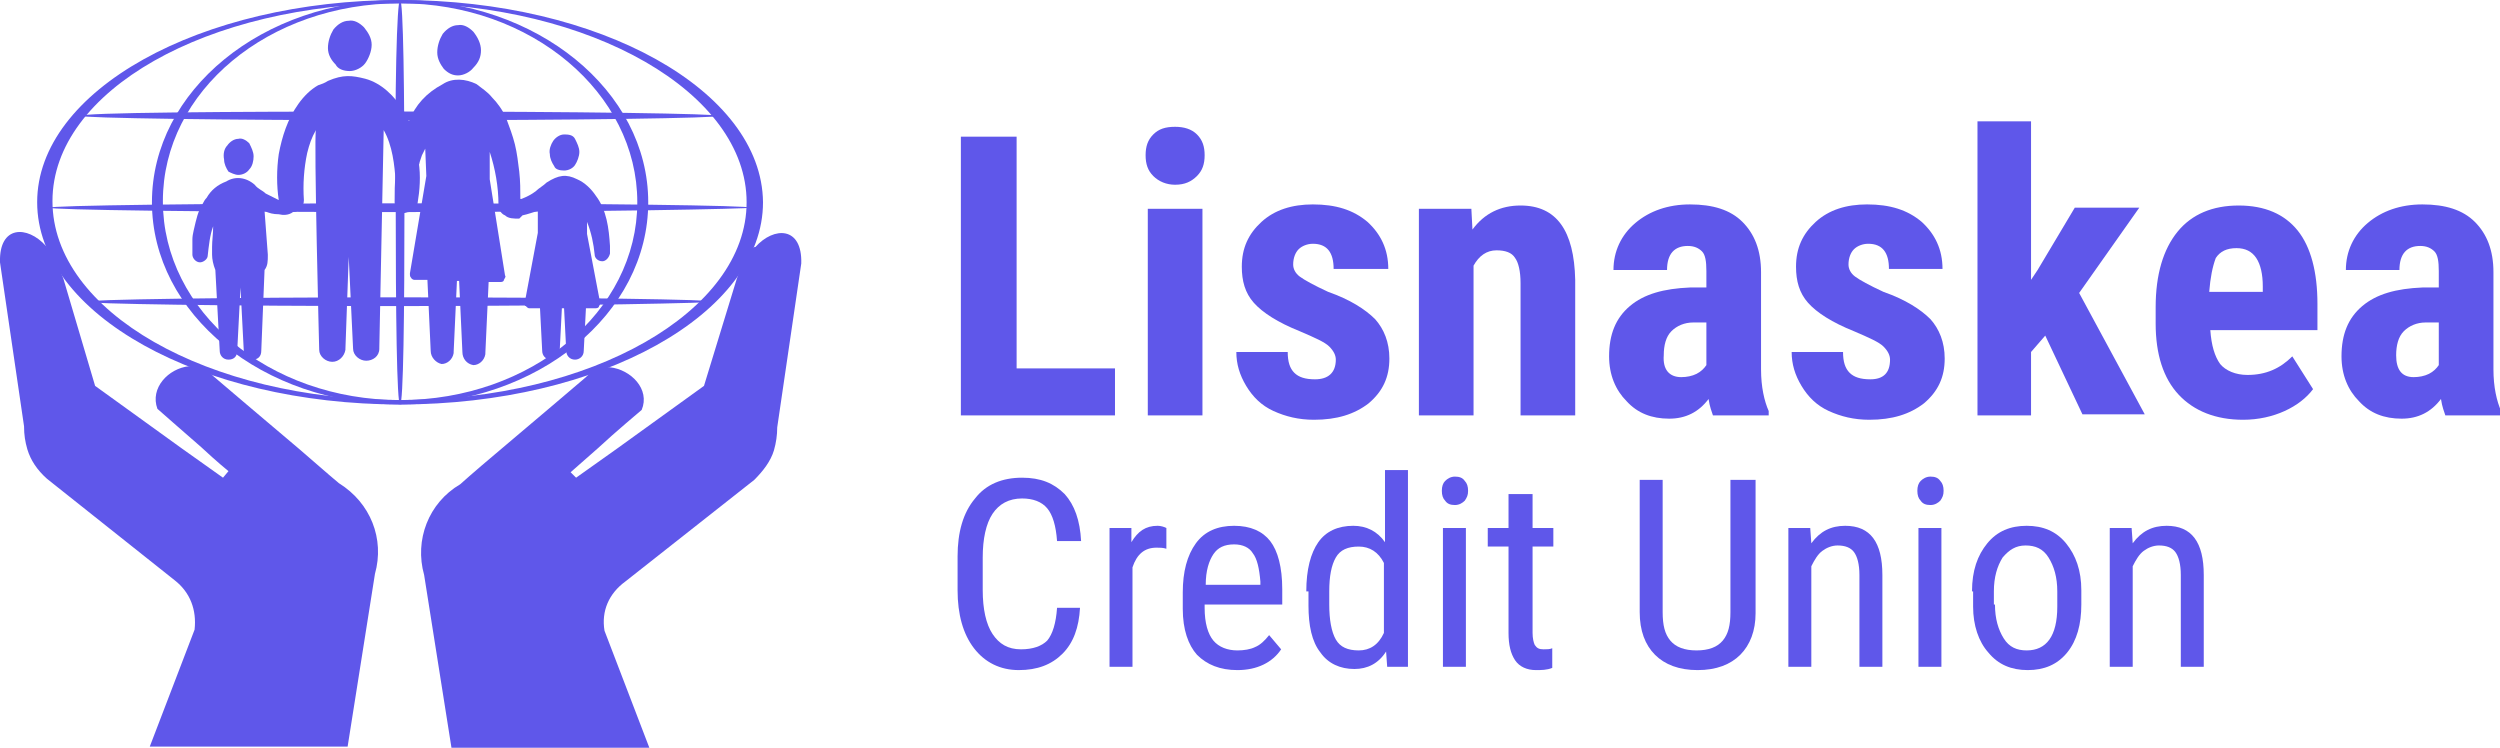
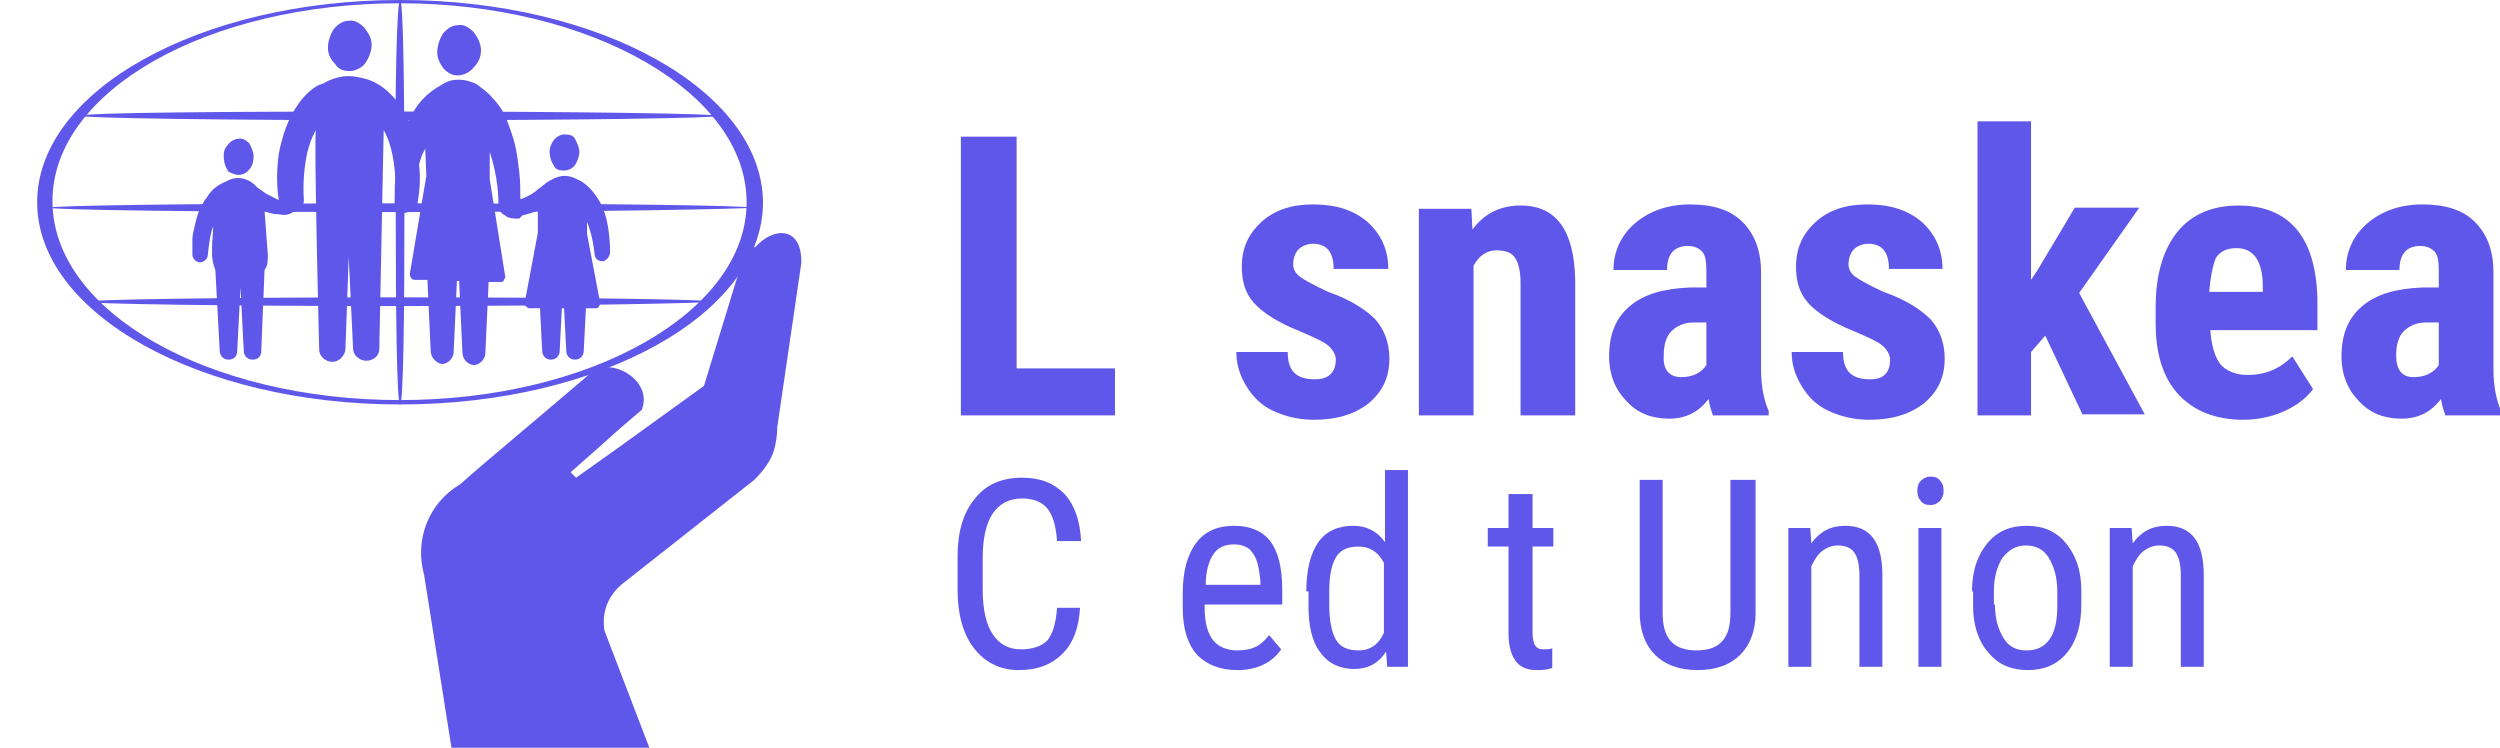
<svg xmlns="http://www.w3.org/2000/svg" id="Layer_1" x="0px" y="0px" width="228.7px" height="68.4px" viewBox="0 0 228.7 68.4" style="enable-background:new 0 0 228.7 68.4;" xml:space="preserve">
  <style type="text/css">	.st0{fill:#5F57EA;}	.st1{fill-rule:evenodd;clip-rule:evenodd;fill:#5F57EA;}</style>
  <image style="display:none;overflow:visible;" width="240" height="76" transform="matrix(1 0 0 1 -4.153 -2.857)" />
  <path class="st0" d="M51.6,15.6c0.4,0,0.8-0.2,1-0.5s0.4-0.8,0.4-1.2c0-0.4-0.2-0.8-0.4-1.2s-0.7-0.4-1-0.4c-0.4,0-0.8,0.3-1,0.6 s-0.4,0.8-0.3,1.2c0,0.4,0.2,0.8,0.4,1.1C50.8,15.5,51.2,15.6,51.6,15.6" />
  <path class="st0" d="M21.8,16c0.4,0,0.8-0.2,1-0.5c0.3-0.3,0.4-0.8,0.4-1.2c0-0.4-0.2-0.8-0.4-1.2c-0.3-0.3-0.7-0.5-1-0.4 c-0.4,0-0.8,0.3-1,0.6c-0.3,0.3-0.4,0.8-0.3,1.3c0,0.4,0.2,0.8,0.4,1.1C21.1,15.8,21.5,16,21.8,16" />
  <path class="st0" d="M32,6.5c0.5,0,1.1-0.3,1.4-0.7C33.7,5.4,34,4.7,34,4.1S33.7,3,33.3,2.5c-0.4-0.4-0.9-0.7-1.4-0.6 c-0.5,0-1,0.3-1.4,0.8c-0.3,0.5-0.5,1.1-0.5,1.7s0.3,1.1,0.7,1.5C30.9,6.3,31.4,6.5,32,6.5" />
  <path class="st0" d="M41.9,6.9c0.5,0,1.1-0.3,1.4-0.7C43.8,5.7,44,5.2,44,4.6s-0.3-1.2-0.7-1.7c-0.4-0.4-0.9-0.7-1.4-0.6 c-0.5,0-1,0.3-1.4,0.8c-0.3,0.5-0.5,1.1-0.5,1.7s0.3,1.1,0.6,1.5C41,6.7,41.4,6.9,41.9,6.9" />
  <path class="st0" d="M38.3,14.8c-0.2-1.6-0.5-3.3-1.4-4.7c-0.8-1.3-2-2.5-3.5-2.9c-1.2-0.3-2-0.4-3.4,0.2c-0.3,0.2-0.6,0.3-0.9,0.4 c-0.7,0.4-1.3,1-1.8,1.7c-1,1.4-1.5,3-1.8,4.6c-0.2,1.4-0.2,2.9,0,4.2c-0.4-0.2-0.8-0.4-1.2-0.6c-0.3-0.3-0.7-0.4-1-0.8 c-0.8-0.7-1.8-0.8-2.6-0.3c-0.8,0.3-1.4,0.8-1.8,1.5c-0.3,0.3-0.4,0.7-0.6,1c-0.2,0.4-0.3,0.8-0.4,1.2c-0.1,0.5-0.3,1.1-0.3,1.6 s0,0.9,0,1.4c0,0.3,0.3,0.7,0.7,0.7c0.3,0,0.7-0.3,0.7-0.6c0.1-0.9,0.2-1.9,0.5-2.7c0,0.7-0.1,1.3-0.1,1.9c0,0.3,0,0.4,0,0.7 c0,0.4,0.1,0.9,0.3,1.4l0.4,7.4c0,0.4,0.3,0.8,0.8,0.8s0.8-0.3,0.8-0.8l0.3-5.8l0.3,5.8c0,0.4,0.3,0.8,0.8,0.8s0.8-0.3,0.8-0.8 l0.3-7.4c0.3-0.4,0.3-0.8,0.3-1.4l-0.3-4c0.4,0.2,0.8,0.3,1.3,0.3c0.4,0.1,0.9,0.1,1.3-0.2c0.6,0,1-0.5,1-1.1 c-0.1-1.4,0-2.9,0.3-4.3c0.2-0.8,0.4-1.4,0.8-2.1C28.7,12.5,29.2,32,29.2,32c0,0.6,0.6,1.1,1.2,1.1c0.6,0,1.1-0.5,1.2-1.1 c0,0,0,0,0-0.1l0.3-8.4l0.4,8.4c0,0.6,0.6,1.1,1.2,1.1s1.2-0.4,1.2-1.1c0,0,0,0,0-0.1l0.4-19.9c0.8,1.4,1,3.2,1.1,4.8 c0,0.5,0,1,0,1.6c0,0.5,0.4,1,0.9,1.1c0.5,0.1,1-0.3,1.1-0.8C38.4,17.4,38.5,16.1,38.3,14.8C38.3,14,38.4,15.6,38.3,14.8" />
  <path class="st0" d="M47.8,19.7c0.5-0.1,1-0.3,1.4-0.4v2L48,27.7c0,0.2,0,0.3,0.1,0.3c0.1,0.1,0.2,0.2,0.3,0.2h1l0.2,3.9 c0,0.4,0.3,0.8,0.8,0.8c0.4,0,0.8-0.3,0.8-0.8l0.2-3.9h0.2l0.2,3.9c0,0.4,0.3,0.8,0.8,0.8c0.4,0,0.8-0.3,0.8-0.8l0.2-3.9h0.9 c0.2,0,0.3-0.1,0.3-0.2c0.1-0.1,0.1-0.3,0.1-0.3l-1.2-6.3v-1.1c0.4,1,0.6,2,0.7,3c0,0.3,0.3,0.6,0.7,0.6c0.3,0,0.6-0.3,0.7-0.7 c0-0.3,0-0.4,0-0.7l0,0c0-0.1,0-0.1,0,0c-0.1-1.6-0.3-3.3-1.3-4.6c-0.4-0.6-1-1.2-1.7-1.5c-1-0.5-1.7-0.4-2.8,0.3 c-0.3,0.3-0.7,0.5-1,0.8c-0.4,0.3-0.8,0.5-1.3,0.7h-0.1c0-0.8,0-1.6-0.1-2.5c-0.1-0.8-0.2-1.7-0.4-2.5c-0.2-0.8-0.5-1.6-0.8-2.4 c-0.3-0.7-0.8-1.4-1.3-1.9c-0.4-0.5-0.9-0.8-1.4-1.2c-1-0.5-2.2-0.6-3.1,0C39,8.5,38,9.6,37.4,11.1c-0.7,1.5-1,3.2-1.2,4.8 c-0.1,0.8-0.1,1.8-0.1,2.6c0,0.5,0.4,1,0.8,1s0.8-0.4,0.9-0.9c0.1-0.7,0.1-1.4,0.2-1.9c0.1-0.8,0.3-1.7,0.6-2.5 c0.1-0.2,0.2-0.4,0.3-0.6l0.1,2.5L37.5,25c0,0.2,0,0.3,0.1,0.4c0.1,0.2,0.3,0.2,0.3,0.2h1.2l0.3,6.5c0,0.6,0.5,1.1,1,1.2 c0.5,0,1-0.4,1.1-1v-0.1l0.3-6.5H42l0.3,6.5c0,0.6,0.4,1.1,1,1.2c0.5,0,1-0.4,1.1-1v-0.1l0.3-6.5h1.1c0.2,0,0.3-0.1,0.3-0.2 c0.1-0.2,0.2-0.3,0.1-0.4l-1.4-8.8v-2.5c0.5,1.5,0.8,3.2,0.8,4.8v0.1c0,0.4,0.3,0.8,0.6,0.9c0.3,0.3,0.8,0.3,1.3,0.3L47.8,19.7z" />
  <path class="st1" d="M67.4,25.5l-3,9.8l-7.9,5.7l0,0l-3.8,2.7l-0.5-0.5c0,0,0.9-0.8,2.5-2.2l0,0c1.5-1.4,4-3.5,4-3.5 c0.8-1.9-1-3.7-2.9-3.9c0,0-1.1-0.1-2.1,0.8c0,0,0,0-0.1,0.1c0,0-5.4,4.6-7.9,6.7l0,0c-2.5,2.1-3.6,3.1-3.6,3.1 c-2.9,1.7-4.2,5.1-3.3,8.3l2.5,15.8h18.1l-4.1-10.7c-0.3-1.8,0.4-3.4,1.9-4.5L69,43.9c0.8-0.8,1.5-1.7,1.8-2.7l0,0 c0.2-0.7,0.3-1.4,0.3-2.1l2.2-15c0.1-3.4-2.5-3.4-4.2-1.5C68.9,22.5,68.1,23.4,67.4,25.5" />
-   <path class="st1" d="M4.2,22.5C2.5,20.6-0.1,20.6,0,24l2.2,15c0,0.8,0.1,1.4,0.3,2.1l0,0c0.3,1,0.9,1.9,1.8,2.7l11.7,9.3 c1.4,1.1,2,2.7,1.8,4.5l-4.1,10.7h18.1l2.5-15.8c0.9-3.2-0.4-6.5-3.3-8.3c0,0-1.2-1-3.6-3.1l0,0c-2.5-2.1-7.9-6.7-7.9-6.7l-0.1-0.1 c-1-0.8-2.1-0.8-2.1-0.8c-1.9,0.2-3.6,2-2.9,3.9c0,0,2.5,2.2,4,3.5l0,0c1.5,1.4,2.5,2.2,2.5,2.2l-0.5,0.6l-3.8-2.7l0,0l-7.9-5.7 l-2.9-9.8C5,23.4,4.2,22.5,4.2,22.5" />
  <path class="st0" d="M36.6,0C18.3,0,3.4,8.3,3.4,18.5S18.3,37,36.6,37s33.2-8.3,33.2-18.5C69.7,8.3,54.9,0,36.6,0 M36.6,36.6 C19,36.6,4.8,28.5,4.8,18.4S19,0.3,36.6,0.3c17.5,0,31.7,8.2,31.7,18.2C68.3,28.5,54.1,36.6,36.6,36.6" />
-   <path class="st0" d="M36.6,0C24,0,13.9,8.3,13.9,18.5S24,37,36.6,37s22.7-8.3,22.7-18.5S49.1,0,36.6,0 M36.6,36.6 c-12,0-21.7-8.1-21.7-18.2S24.6,0.3,36.6,0.3s21.7,8.2,21.7,18.2C58.3,28.5,48.6,36.6,36.6,36.6" />
  <path class="st0" d="M37,18.5C37,28.7,36.9,37,36.6,37s-0.4-8.3-0.4-18.5C36.1,8.3,36.3,0,36.6,0S37,8.3,37,18.5" />
  <path class="st0" d="M36.6,11c-16.1,0-29.2-0.2-29.2-0.4c0-0.3,13.1-0.4,29.2-0.4s29.2,0.2,29.2,0.4C65.8,10.8,52.7,11,36.6,11" />
  <path class="st0" d="M36.6,28c-16,0-28.8-0.2-28.8-0.4s12.9-0.4,28.8-0.4c16,0,28.8,0.2,28.8,0.4C65.4,27.7,52.5,28,36.6,28" />
  <path class="st0" d="M36.6,19.4c-17.7,0-32.1-0.2-32.1-0.4s14.4-0.4,32.1-0.4s32.1,0.2,32.1,0.4C68.6,19.1,54.3,19.4,36.6,19.4" />
  <g>
    <path class="st0" d="M93,33.7h9V38H87.9V12.5H93V33.7z" />
-     <path class="st0" d="M104.8,14.2c0-0.8,0.2-1.4,0.7-1.9c0.5-0.5,1.1-0.7,2-0.7c0.8,0,1.5,0.2,2,0.7c0.5,0.5,0.7,1.1,0.7,1.9  c0,0.8-0.2,1.4-0.7,1.9c-0.5,0.5-1.1,0.8-2,0.8c-0.8,0-1.5-0.3-2-0.8C105,15.6,104.8,15,104.8,14.2z M110,38h-5V19.1h5V38z" />
    <path class="st0" d="M122.2,32.9c0-0.4-0.2-0.8-0.6-1.2c-0.4-0.4-1.3-0.8-2.7-1.4c-2-0.8-3.4-1.7-4.2-2.6c-0.8-0.9-1.1-2-1.1-3.3  c0-1.7,0.6-3,1.8-4.1c1.2-1.1,2.8-1.6,4.7-1.6c2.1,0,3.7,0.5,5,1.6c1.2,1.1,1.9,2.5,1.9,4.3H122c0-1.5-0.6-2.3-1.9-2.3  c-0.5,0-1,0.2-1.3,0.5c-0.3,0.3-0.5,0.8-0.5,1.4c0,0.4,0.2,0.8,0.6,1.1c0.4,0.3,1.3,0.8,2.6,1.4c2,0.7,3.4,1.6,4.3,2.5  c0.8,0.9,1.3,2.1,1.3,3.6c0,1.7-0.6,3-1.9,4.1c-1.3,1-2.9,1.5-5,1.5c-1.4,0-2.6-0.3-3.7-0.8c-1.1-0.5-1.9-1.3-2.5-2.3  c-0.6-1-0.9-2-0.9-3.1h4.7c0,0.9,0.2,1.5,0.6,1.9s1,0.6,1.9,0.6C121.5,34.7,122.2,34.1,122.2,32.9z" />
    <path class="st0" d="M134.6,19.1l0.1,1.9c1.1-1.5,2.6-2.2,4.4-2.2c3.3,0,4.9,2.3,5,6.8V38h-5V25.9c0-1.1-0.2-1.9-0.5-2.3  c-0.3-0.5-0.9-0.7-1.7-0.7c-0.9,0-1.6,0.5-2.1,1.4V38h-5V19.1H134.6z" />
    <path class="st0" d="M156.7,38c-0.1-0.3-0.3-0.8-0.4-1.5c-0.9,1.2-2.1,1.8-3.6,1.8c-1.6,0-2.9-0.5-3.9-1.6c-1-1-1.6-2.4-1.6-4.1  c0-2,0.6-3.5,1.9-4.6c1.3-1.1,3.1-1.6,5.5-1.7h1.5v-1.5c0-0.9-0.1-1.5-0.4-1.8c-0.3-0.3-0.7-0.5-1.3-0.5c-1.2,0-1.9,0.7-1.9,2.2  h-4.9c0-1.7,0.7-3.2,2-4.3s3-1.7,5-1.7c2.1,0,3.7,0.5,4.8,1.6c1.1,1.1,1.7,2.6,1.7,4.6v8.9c0,1.6,0.3,2.9,0.7,3.8V38H156.7z   M153.8,34.5c0.5,0,1-0.1,1.4-0.3c0.4-0.2,0.7-0.5,0.9-0.8v-3.9h-1.2c-0.8,0-1.5,0.3-2,0.8s-0.7,1.3-0.7,2.2  C152.1,33.8,152.7,34.5,153.8,34.5z" />
    <path class="st0" d="M172.9,32.9c0-0.4-0.2-0.8-0.6-1.2c-0.4-0.4-1.3-0.8-2.7-1.4c-2-0.8-3.4-1.7-4.2-2.6c-0.8-0.9-1.1-2-1.1-3.3  c0-1.7,0.6-3,1.8-4.1c1.2-1.1,2.8-1.6,4.7-1.6c2.1,0,3.7,0.5,5,1.6c1.2,1.1,1.9,2.5,1.9,4.3h-4.9c0-1.5-0.6-2.3-1.9-2.3  c-0.5,0-1,0.2-1.3,0.5c-0.3,0.3-0.5,0.8-0.5,1.4c0,0.4,0.2,0.8,0.6,1.1s1.3,0.8,2.6,1.4c2,0.7,3.4,1.6,4.3,2.5  c0.8,0.9,1.3,2.1,1.3,3.6c0,1.7-0.6,3-1.9,4.1c-1.3,1-2.9,1.5-5,1.5c-1.4,0-2.6-0.3-3.7-0.8c-1.1-0.5-1.9-1.3-2.5-2.3  s-0.9-2-0.9-3.1h4.7c0,0.9,0.2,1.5,0.6,1.9s1,0.6,1.9,0.6C172.3,34.7,172.9,34.1,172.9,32.9z" />
    <path class="st0" d="M187.1,30.7l-1.3,1.5V38h-4.9V11.1h4.9v14.5l0.6-0.9l3.4-5.7h5.9l-5.5,7.8l6,11.1h-5.7L187.1,30.7z" />
    <path class="st0" d="M205.2,38.4c-2.5,0-4.5-0.8-5.9-2.3c-1.4-1.5-2.1-3.7-2.1-6.5v-1.5c0-3,0.7-5.3,2-6.9c1.3-1.6,3.2-2.4,5.6-2.4  c2.4,0,4.2,0.8,5.4,2.3c1.2,1.5,1.8,3.8,1.8,6.7v2.4h-9.8c0.1,1.4,0.4,2.4,0.9,3.1c0.5,0.6,1.4,1,2.5,1c1.7,0,3-0.6,4.1-1.7l1.9,3  c-0.6,0.8-1.5,1.5-2.6,2S206.6,38.4,205.2,38.4z M202.1,26.7h4.9v-0.5c0-1.1-0.2-2-0.6-2.6s-1-0.9-1.8-0.9c-0.9,0-1.5,0.3-1.9,0.9  C202.4,24.4,202.2,25.4,202.1,26.7z" />
    <path class="st0" d="M223.7,38c-0.1-0.3-0.3-0.8-0.4-1.5c-0.9,1.2-2.1,1.8-3.6,1.8c-1.6,0-2.9-0.5-3.9-1.6c-1-1-1.6-2.4-1.6-4.1  c0-2,0.6-3.5,1.9-4.6c1.3-1.1,3.1-1.6,5.5-1.7h1.5v-1.5c0-0.9-0.1-1.5-0.4-1.8c-0.3-0.3-0.7-0.5-1.3-0.5c-1.2,0-1.9,0.7-1.9,2.2  h-4.9c0-1.7,0.7-3.2,2-4.3s3-1.7,5-1.7c2.1,0,3.7,0.5,4.8,1.6c1.1,1.1,1.7,2.6,1.7,4.6v8.9c0,1.6,0.3,2.9,0.7,3.8V38H223.7z   M220.8,34.5c0.5,0,1-0.1,1.4-0.3c0.4-0.2,0.7-0.5,0.9-0.8v-3.9h-1.2c-0.8,0-1.5,0.3-2,0.8s-0.7,1.3-0.7,2.2  C219.2,33.8,219.7,34.5,220.8,34.5z" />
  </g>
  <g>
    <path class="st0" d="M98.8,55.6c-0.1,1.8-0.6,3.2-1.6,4.2s-2.3,1.5-4,1.5c-1.7,0-3.1-0.7-4.1-2c-1-1.3-1.5-3.1-1.5-5.3v-3.1  c0-2.2,0.5-4,1.6-5.3c1-1.3,2.5-1.9,4.3-1.9c1.7,0,2.9,0.5,3.9,1.5c0.9,1,1.4,2.4,1.5,4.3h-2.2c-0.1-1.4-0.4-2.4-0.9-3  s-1.3-0.9-2.3-0.9c-1.2,0-2.1,0.5-2.7,1.4c-0.6,0.9-0.9,2.3-0.9,4V54c0,1.7,0.3,3.1,0.9,4c0.6,0.9,1.4,1.4,2.6,1.4  c1.1,0,1.9-0.3,2.4-0.8c0.5-0.6,0.8-1.6,0.9-3H98.8z" />
-     <path class="st0" d="M106.7,50.2c-0.3-0.1-0.6-0.1-0.9-0.1c-1.1,0-1.8,0.6-2.2,1.8V61h-2.1V48.3h2l0,1.3c0.6-1,1.3-1.5,2.4-1.5  c0.3,0,0.6,0.1,0.8,0.2L106.7,50.2z" />
    <path class="st0" d="M113.2,61.3c-1.6,0-2.8-0.5-3.7-1.4c-0.8-0.9-1.3-2.3-1.3-4.2v-1.5c0-1.9,0.4-3.4,1.2-4.5  c0.8-1.1,2-1.6,3.5-1.6c1.5,0,2.6,0.5,3.3,1.4s1.1,2.4,1.1,4.4v1.4h-7.1v0.3c0,1.4,0.3,2.4,0.8,3c0.5,0.6,1.3,0.9,2.2,0.9  c0.6,0,1.2-0.1,1.6-0.3c0.5-0.2,0.9-0.6,1.3-1.1l1.1,1.3C116.4,60.6,115,61.3,113.2,61.3z M112.9,49.8c-0.9,0-1.5,0.3-1.9,0.9  s-0.7,1.5-0.7,2.8h5v-0.3c-0.1-1.2-0.3-2.1-0.7-2.6C114.3,50.1,113.7,49.8,112.9,49.8z" />
    <path class="st0" d="M119.5,54.1c0-2,0.4-3.5,1.1-4.5c0.7-1,1.8-1.5,3.2-1.5c1.2,0,2.2,0.5,2.9,1.5v-6.6h2.1V61h-1.9l-0.1-1.4  c-0.7,1.1-1.7,1.6-2.9,1.6c-1.3,0-2.4-0.5-3.1-1.5c-0.8-1-1.1-2.5-1.1-4.3V54.1z M121.6,55.3c0,1.4,0.2,2.5,0.6,3.2  c0.4,0.7,1.1,1,2.1,1c1,0,1.8-0.5,2.3-1.6v-6.4c-0.5-1-1.3-1.5-2.3-1.5c-1,0-1.7,0.3-2.1,1c-0.4,0.7-0.6,1.7-0.6,3.1V55.3z" />
-     <path class="st0" d="M134.3,44.9c0,0.4-0.1,0.6-0.3,0.9c-0.2,0.2-0.5,0.4-0.9,0.4c-0.4,0-0.7-0.1-0.9-0.4c-0.2-0.2-0.3-0.5-0.3-0.9  s0.1-0.7,0.3-0.9c0.2-0.2,0.5-0.4,0.9-0.4c0.4,0,0.7,0.1,0.9,0.4C134.2,44.2,134.3,44.5,134.3,44.9z M134.1,61h-2.1V48.3h2.1V61z" />
    <path class="st0" d="M140.2,45.2v3.1h1.9V50h-1.9v7.9c0,0.5,0.1,0.9,0.2,1.1c0.2,0.3,0.4,0.4,0.8,0.4c0.3,0,0.6,0,0.8-0.1l0,1.8  c-0.5,0.2-1,0.2-1.5,0.2c-0.8,0-1.5-0.3-1.9-0.9c-0.4-0.6-0.6-1.4-0.6-2.5V50h-1.9v-1.7h1.9v-3.1H140.2z" />
    <path class="st0" d="M160.6,43.9v12.2c0,1.6-0.5,2.9-1.4,3.8s-2.2,1.4-3.9,1.4c-1.7,0-3-0.5-3.9-1.4s-1.4-2.2-1.4-3.9V43.9h2.1V56  c0,1.2,0.2,2,0.7,2.6c0.5,0.6,1.3,0.9,2.4,0.9c1.1,0,1.9-0.3,2.4-0.9c0.5-0.6,0.7-1.4,0.7-2.6V43.9H160.6z" />
    <path class="st0" d="M165.6,48.3l0.1,1.4c0.8-1.1,1.8-1.6,3.1-1.6c2.3,0,3.4,1.5,3.4,4.5V61h-2.1v-8.4c0-1-0.2-1.7-0.5-2.1  c-0.3-0.4-0.8-0.6-1.5-0.6c-0.5,0-1,0.2-1.4,0.5s-0.7,0.8-1,1.4V61h-2.1V48.3H165.6z" />
    <path class="st0" d="M177.8,44.9c0,0.4-0.1,0.6-0.3,0.9c-0.2,0.2-0.5,0.4-0.9,0.4c-0.4,0-0.7-0.1-0.9-0.4c-0.2-0.2-0.3-0.5-0.3-0.9  s0.1-0.7,0.3-0.9c0.2-0.2,0.5-0.4,0.9-0.4s0.7,0.1,0.9,0.4C177.7,44.2,177.8,44.5,177.8,44.9z M177.6,61h-2.1V48.3h2.1V61z" />
    <path class="st0" d="M180.4,54.1c0-1.9,0.5-3.3,1.4-4.4s2.1-1.6,3.6-1.6c1.5,0,2.7,0.5,3.6,1.6s1.4,2.5,1.4,4.3v1.3  c0,1.8-0.4,3.3-1.3,4.4s-2.1,1.6-3.6,1.6c-1.5,0-2.7-0.5-3.6-1.6c-0.9-1-1.4-2.5-1.4-4.2V54.1z M182.5,55.3c0,1.3,0.3,2.3,0.8,3.1  c0.5,0.8,1.2,1.1,2.1,1.1c1.8,0,2.8-1.3,2.8-4v-1.4c0-1.3-0.3-2.3-0.8-3.1c-0.5-0.8-1.2-1.1-2.1-1.1c-0.9,0-1.5,0.4-2.1,1.1  c-0.5,0.8-0.8,1.8-0.8,3.1V55.3z" />
    <path class="st0" d="M195,48.3l0.1,1.4c0.8-1.1,1.8-1.6,3.1-1.6c2.3,0,3.4,1.5,3.4,4.5V61h-2.1v-8.4c0-1-0.2-1.7-0.5-2.1  c-0.3-0.4-0.8-0.6-1.5-0.6c-0.5,0-1,0.2-1.4,0.5s-0.7,0.8-1,1.4V61H193V48.3H195z" />
  </g>
</svg>